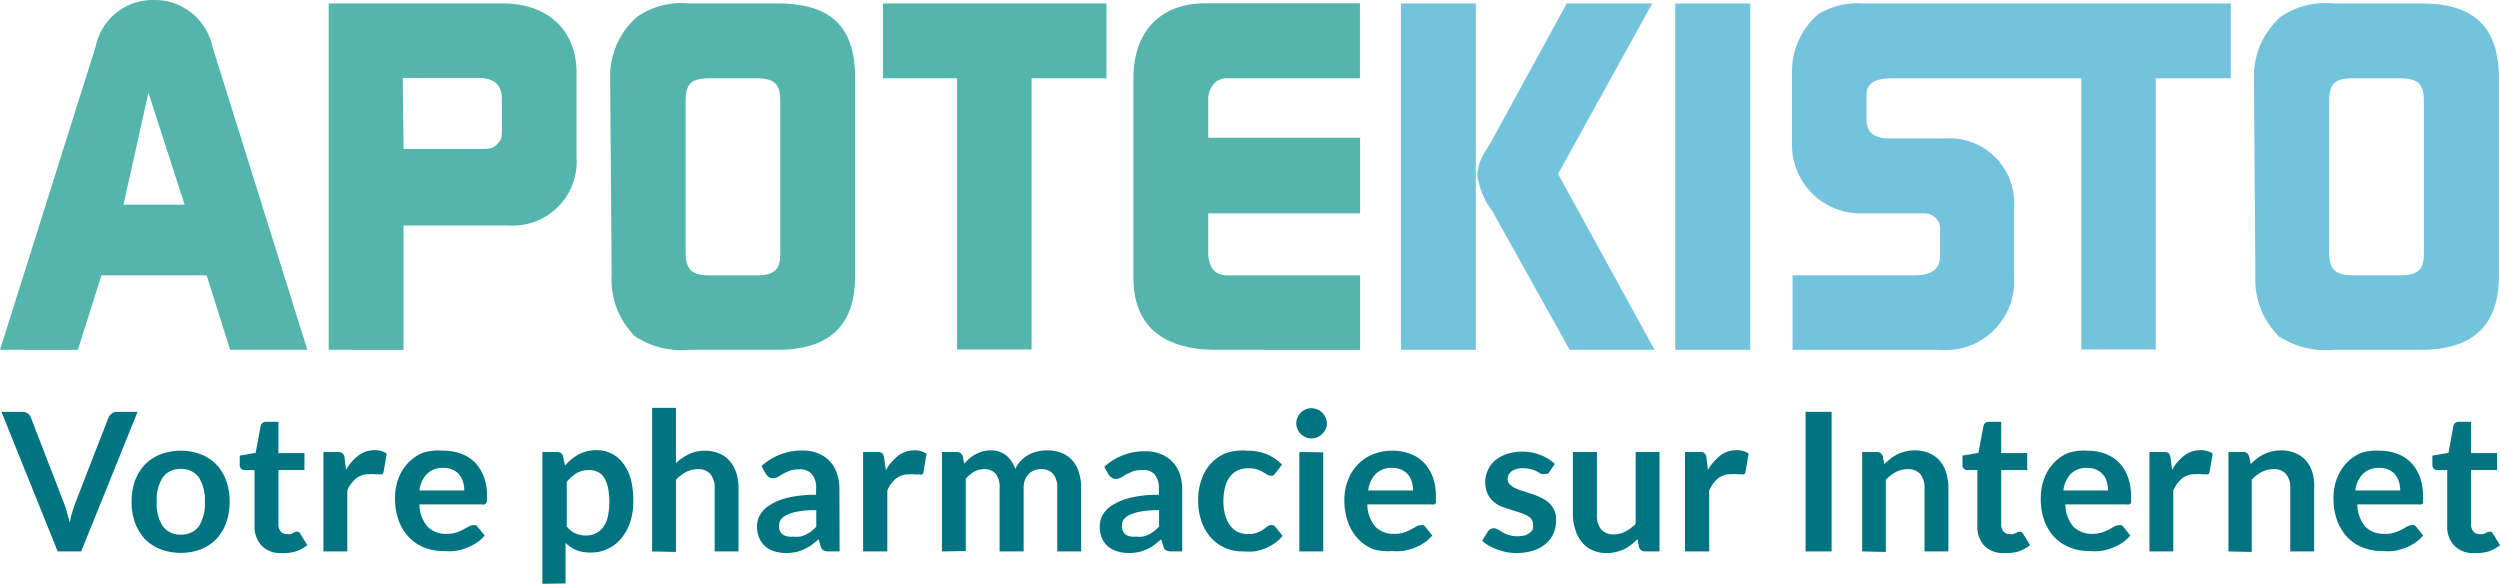
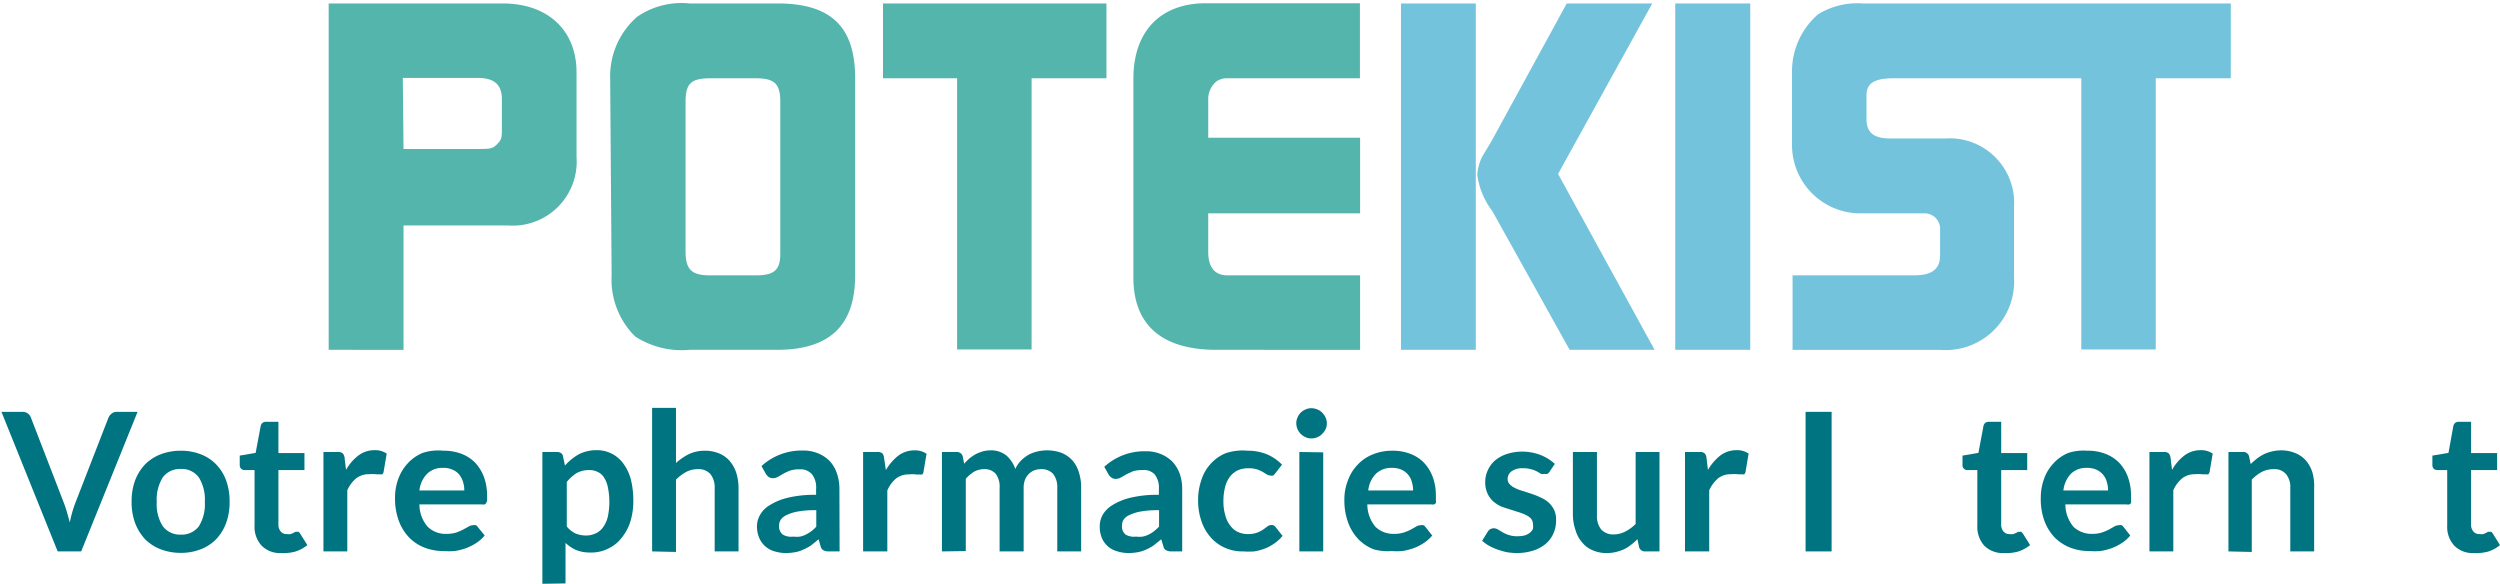
<svg xmlns="http://www.w3.org/2000/svg" viewBox="0 0 138.28 32.29">
  <defs>
    <style>.cls-1{fill:#54b5ac;}.cls-2{fill:#74c3dc;}.cls-3{fill:#007581;}</style>
  </defs>
  <g id="Calque_2" data-name="Calque 2">
    <g id="Calque_1-2" data-name="Calque 1">
-       <path class="cls-1" d="M5.29,2.58A3.22,3.22,0,0,1,8.53,0a3.26,3.26,0,0,1,3.22,2.58L17,19.35H12.73l-1.3-4.12H5.61l-1.3,4.12H0Zm1.54,8.74h3.38l-2-6.19Z" />
      <path class="cls-1" d="M18.18.19H27.8c2.5,0,4.09,1.48,4.09,3.82V8.69a3.54,3.54,0,0,1-3.8,3.78H22.32v6.88H18.18Zm4.14,8.05h4c.75,0,.91,0,1.15-.24s.29-.32.29-.8V5.48c0-.8-.43-1.17-1.33-1.17l-4.15,0Z" />
      <path class="cls-1" d="M35.24.93A4.32,4.32,0,0,1,38.13.19H43C46,.19,47.3,1.51,47.3,4.33v10.9c0,2.77-1.4,4.12-4.33,4.12H38.13a4.73,4.73,0,0,1-3-.74,4.43,4.43,0,0,1-1.3-3.38l-.08-10.9A4.36,4.36,0,0,1,35.24.93Zm2.68,4.7,0,8.27c0,1,.32,1.33,1.35,1.33h2.53c1,0,1.36-.27,1.36-1.2V5.63c0-1-.32-1.3-1.36-1.3H39.3C38.24,4.33,37.92,4.6,37.92,5.63Z" />
      <path class="cls-1" d="M48.84.19H61.2V4.33H57.06v15H52.94v-15h-4.1Z" />
      <path class="cls-1" d="M67.29,19.35c-3,0-4.6-1.35-4.6-4v-11c0-2.63,1.51-4.17,4-4.17h8.53V4.33H67.79a1,1,0,0,0-.53.19,1.28,1.28,0,0,0-.43,1v2.1h8.4V11.8h-8.4v2.13c0,.85.35,1.3,1.07,1.3h7.33v4.12Z" />
      <path class="cls-2" d="M77.49.19h4.14V19.35H77.49Zm5.05,11.48a4.26,4.26,0,0,1-.83-2,2.73,2.73,0,0,1,.27-1l.51-.85L86.66.19h4.73L86.18,9.62l5.34,9.73h-4.7Z" />
      <path class="cls-2" d="M92.66.19h4.15V19.35H92.66Z" />
      <path class="cls-2" d="M103,.19a4.1,4.1,0,0,0-2.45.61A4.18,4.18,0,0,0,99.12,4V8A3.78,3.78,0,0,0,103,11.8h3.43a.86.86,0,0,1,.88.93v1.38c0,.77-.43,1.12-1.46,1.12H99.15v4.12h8.13a3.79,3.79,0,0,0,4.12-4V11.46a3.57,3.57,0,0,0-3.83-3.8h-3c-.93,0-1.33-.32-1.33-1.09V5.26c0-.66.45-.93,1.49-.93h10.39v15h4.12v-15h4.15V.19Z" />
-       <path class="cls-2" d="M126.15.93a4.34,4.34,0,0,1,2.9-.74h4.89c2.92,0,4.28,1.32,4.28,4.14v10.9c0,2.77-1.41,4.12-4.34,4.12h-4.83a4.75,4.75,0,0,1-3-.74,4.43,4.43,0,0,1-1.3-3.38l-.08-10.9A4.39,4.39,0,0,1,126.15.93Zm2.68,4.7,0,8.27c0,1,.32,1.33,1.36,1.33h2.52c1,0,1.36-.27,1.36-1.2V5.63c0-1-.32-1.3-1.36-1.3h-2.52C129.15,4.33,128.83,4.6,128.83,5.63Z" />
      <path class="cls-3" d="M.08,22.78H1.23a.5.5,0,0,1,.31.09.48.48,0,0,1,.17.23l1.82,4.71c.06.16.12.33.17.51s.11.37.16.58a6.78,6.78,0,0,1,.31-1.09L6,23.1a.57.57,0,0,1,.17-.22.44.44,0,0,1,.3-.1H7.61L4.49,30.5H3.19Z" />
      <path class="cls-3" d="M10,24.93a3,3,0,0,1,1.11.2,2.38,2.38,0,0,1,.85.56,2.52,2.52,0,0,1,.55.89,3.34,3.34,0,0,1,.19,1.17,3.3,3.3,0,0,1-.19,1.17,2.57,2.57,0,0,1-.55.9,2.38,2.38,0,0,1-.85.56,3,3,0,0,1-1.11.2,3.1,3.1,0,0,1-1.12-.2,2.51,2.51,0,0,1-.86-.56,2.72,2.72,0,0,1-.55-.9,3.3,3.3,0,0,1-.19-1.17,3.34,3.34,0,0,1,.19-1.17,2.68,2.68,0,0,1,.55-.89,2.51,2.51,0,0,1,.86-.56A3.1,3.1,0,0,1,10,24.93Zm0,4.64a1.18,1.18,0,0,0,1-.46,2.32,2.32,0,0,0,.33-1.35A2.32,2.32,0,0,0,11,26.41a1.16,1.16,0,0,0-1-.47,1.18,1.18,0,0,0-1,.47,2.32,2.32,0,0,0-.33,1.35A2.26,2.26,0,0,0,9,29.1,1.18,1.18,0,0,0,10,29.57Z" />
      <path class="cls-3" d="M15.56,30.59a1.42,1.42,0,0,1-1.09-.41,1.53,1.53,0,0,1-.39-1.11V26h-.55a.29.29,0,0,1-.19-.07.29.29,0,0,1-.08-.21v-.52l.88-.15.28-1.49a.32.32,0,0,1,.1-.17.32.32,0,0,1,.2-.06h.68v1.73h1.44V26H15.4v3a.57.57,0,0,0,.13.4.41.41,0,0,0,.34.14.66.66,0,0,0,.21,0l.14-.06.11-.06a.17.17,0,0,1,.1,0,.14.14,0,0,1,.09,0,.36.36,0,0,1,.08.09l.4.64a2,2,0,0,1-.67.36A2.44,2.44,0,0,1,15.56,30.59Z" />
      <path class="cls-3" d="M17.89,30.5V25h.78a.41.41,0,0,1,.28.07.42.42,0,0,1,.11.26l.08.66a2.58,2.58,0,0,1,.69-.8,1.47,1.47,0,0,1,.88-.29,1.12,1.12,0,0,1,.68.19l-.17,1a.23.23,0,0,1-.07.14.24.24,0,0,1-.15,0,.79.79,0,0,1-.22,0,1.73,1.73,0,0,0-.36,0,1.13,1.13,0,0,0-.71.22,1.78,1.78,0,0,0-.5.67V30.5Z" />
      <path class="cls-3" d="M24.52,24.93a2.69,2.69,0,0,1,1,.17,2.1,2.1,0,0,1,.75.48,2.4,2.4,0,0,1,.49.78,2.91,2.91,0,0,1,.18,1.06,1.69,1.69,0,0,1,0,.25.33.33,0,0,1-.05.15.14.14,0,0,1-.09.08.33.33,0,0,1-.15,0H23.2a1.88,1.88,0,0,0,.46,1.24,1.41,1.41,0,0,0,1,.39,1.86,1.86,0,0,0,.56-.07,2.53,2.53,0,0,0,.4-.17l.31-.17a.5.5,0,0,1,.25-.07.29.29,0,0,1,.14,0,.28.28,0,0,1,.1.09l.39.48a2.19,2.19,0,0,1-.49.43,3,3,0,0,1-.57.28,3.2,3.2,0,0,1-.61.15,4,4,0,0,1-.59,0,2.9,2.9,0,0,1-1.07-.19,2.42,2.42,0,0,1-.85-.56,2.66,2.66,0,0,1-.57-.92,3.52,3.52,0,0,1-.21-1.27,3,3,0,0,1,.18-1.05,2.57,2.57,0,0,1,.52-.86,2.35,2.35,0,0,1,.83-.58A2.77,2.77,0,0,1,24.52,24.93Zm0,.95a1.2,1.2,0,0,0-.9.33,1.55,1.55,0,0,0-.42.92h2.48a1.51,1.51,0,0,0-.07-.48,1.27,1.27,0,0,0-.21-.4.91.91,0,0,0-.37-.27A1.13,1.13,0,0,0,24.55,25.88Z" />
      <path class="cls-3" d="M30,32.29V25h.81a.4.4,0,0,1,.22.06.25.25,0,0,1,.11.18l.11.51a3,3,0,0,1,.76-.62,2.15,2.15,0,0,1,1-.23,1.79,1.79,0,0,1,1.46.73,2.61,2.61,0,0,1,.42.87,4.82,4.82,0,0,1,.14,1.2,3.79,3.79,0,0,1-.16,1.14,2.68,2.68,0,0,1-.48.9,2,2,0,0,1-.74.6,2.07,2.07,0,0,1-1,.22,2,2,0,0,1-.79-.14,2.11,2.11,0,0,1-.58-.39v2.24ZM32.59,26a1.42,1.42,0,0,0-.7.17,2.22,2.22,0,0,0-.54.49v2.46a1.36,1.36,0,0,0,.49.39,1.52,1.52,0,0,0,.57.11,1.19,1.19,0,0,0,.54-.12,1,1,0,0,0,.41-.34,1.64,1.64,0,0,0,.26-.58,4,4,0,0,0,0-1.64,1.49,1.49,0,0,0-.22-.54.78.78,0,0,0-.35-.3A1,1,0,0,0,32.59,26Z" />
      <path class="cls-3" d="M36.07,30.5V22.56h1.32v3.05a3.1,3.1,0,0,1,.71-.49,2.06,2.06,0,0,1,.9-.19,2,2,0,0,1,.8.16,1.51,1.51,0,0,1,.57.42,1.92,1.92,0,0,1,.36.66,2.84,2.84,0,0,1,.12.84V30.5H39.53V27a1.18,1.18,0,0,0-.23-.77.86.86,0,0,0-.7-.28,1.4,1.4,0,0,0-.64.15,2.51,2.51,0,0,0-.57.43v4Z" />
      <path class="cls-3" d="M46.44,30.5h-.59a.61.61,0,0,1-.3-.06.35.35,0,0,1-.16-.22l-.11-.39-.41.33a2.46,2.46,0,0,1-.42.23,1.7,1.7,0,0,1-.45.15,2.92,2.92,0,0,1-.54.05,2.2,2.2,0,0,1-.64-.1,1.3,1.3,0,0,1-.5-.28,1.25,1.25,0,0,1-.33-.47,1.59,1.59,0,0,1-.12-.64,1.29,1.29,0,0,1,.17-.62,1.46,1.46,0,0,1,.54-.54,3.31,3.31,0,0,1,1-.41,6.29,6.29,0,0,1,1.56-.16v-.32a1.18,1.18,0,0,0-.23-.82.84.84,0,0,0-.68-.27,1.62,1.62,0,0,0-.53.07,3.3,3.3,0,0,0-.37.17l-.29.17a.61.61,0,0,1-.3.08.48.48,0,0,1-.23-.07.8.8,0,0,1-.15-.17l-.24-.43a3.28,3.28,0,0,1,2.28-.86,2.13,2.13,0,0,1,.86.16,1.9,1.9,0,0,1,.64.43,1.94,1.94,0,0,1,.39.67,2.63,2.63,0,0,1,.14.86Zm-2.56-.82a1.45,1.45,0,0,0,.37,0,1.21,1.21,0,0,0,.32-.11,2.38,2.38,0,0,0,.3-.18,2.21,2.21,0,0,0,.28-.26v-.91a5.24,5.24,0,0,0-1,.07,2.28,2.28,0,0,0-.62.19.79.79,0,0,0-.34.26.64.64,0,0,0-.1.33.58.58,0,0,0,.21.5A.91.91,0,0,0,43.88,29.68Z" />
      <path class="cls-3" d="M47.74,30.5V25h.77a.44.44,0,0,1,.29.07.49.49,0,0,1,.1.26L49,26a2.87,2.87,0,0,1,.69-.8,1.5,1.5,0,0,1,.89-.29,1.11,1.11,0,0,1,.67.19l-.17,1a.19.19,0,0,1-.07.14.2.2,0,0,1-.14,0,.69.69,0,0,1-.22,0,1.83,1.83,0,0,0-.37,0,1.15,1.15,0,0,0-.71.22,1.77,1.77,0,0,0-.49.67V30.5Z" />
      <path class="cls-3" d="M52.1,30.5V25h.81a.33.33,0,0,1,.34.24l.08.41q.15-.17.3-.3a2.54,2.54,0,0,1,.34-.23,2.5,2.5,0,0,1,.38-.15,1.65,1.65,0,0,1,.46-.06,1.34,1.34,0,0,1,.85.28,1.74,1.74,0,0,1,.5.75,1.56,1.56,0,0,1,.32-.47,2.12,2.12,0,0,1,.42-.32,2.05,2.05,0,0,1,.49-.18,2.24,2.24,0,0,1,.52-.06,2.29,2.29,0,0,1,.81.14,1.65,1.65,0,0,1,.59.41,1.71,1.71,0,0,1,.36.65,2.67,2.67,0,0,1,.13.88V30.5H58.48V27a1.2,1.2,0,0,0-.23-.79.86.86,0,0,0-.67-.26,1,1,0,0,0-.38.07.88.88,0,0,0-.3.2.93.93,0,0,0-.21.33,1.25,1.25,0,0,0-.07.45V30.5H55.29V27a1.19,1.19,0,0,0-.22-.8.82.82,0,0,0-.65-.25,1.14,1.14,0,0,0-.54.14,2.07,2.07,0,0,0-.46.39v4Z" />
      <path class="cls-3" d="M65.39,30.5H64.8a.6.6,0,0,1-.29-.06.3.3,0,0,1-.16-.22l-.12-.39-.41.33a2.38,2.38,0,0,1-.41.23,1.9,1.9,0,0,1-.46.15,2.89,2.89,0,0,1-.53.05,2.15,2.15,0,0,1-.64-.1,1.27,1.27,0,0,1-.51-.28,1.25,1.25,0,0,1-.33-.47,1.59,1.59,0,0,1-.11-.64,1.27,1.27,0,0,1,.16-.62,1.54,1.54,0,0,1,.54-.54,3.31,3.31,0,0,1,1-.41,6.32,6.32,0,0,1,1.57-.16v-.32a1.18,1.18,0,0,0-.24-.82A.83.83,0,0,0,63.2,26a1.69,1.69,0,0,0-.54.07l-.37.17a3.09,3.09,0,0,1-.29.17.6.6,0,0,1-.29.08.42.42,0,0,1-.23-.07.64.64,0,0,1-.16-.17l-.24-.43a3.28,3.28,0,0,1,2.28-.86,2.13,2.13,0,0,1,.86.16,1.9,1.9,0,0,1,.64.43,2,2,0,0,1,.4.67,2.63,2.63,0,0,1,.13.86Zm-2.56-.82a1.45,1.45,0,0,0,.37,0,1.28,1.28,0,0,0,.33-.11,1.75,1.75,0,0,0,.29-.18,3.22,3.22,0,0,0,.29-.26v-.91a5.28,5.28,0,0,0-1,.07,2.4,2.4,0,0,0-.62.19.79.79,0,0,0-.34.26.63.63,0,0,0-.09.33.57.57,0,0,0,.2.5A.91.91,0,0,0,62.83,29.68Z" />
      <path class="cls-3" d="M70.54,26.18l-.11.12a.27.27,0,0,1-.17,0,.35.35,0,0,1-.19-.06l-.23-.14a1.92,1.92,0,0,0-.32-.14,1.51,1.51,0,0,0-.46-.06,1.48,1.48,0,0,0-.61.12,1.26,1.26,0,0,0-.43.36,1.66,1.66,0,0,0-.26.57,3,3,0,0,0-.09.76,2.68,2.68,0,0,0,.1.78,1.51,1.51,0,0,0,.27.57,1.11,1.11,0,0,0,.42.36,1.32,1.32,0,0,0,.57.12,1.43,1.43,0,0,0,.51-.08,1.69,1.69,0,0,0,.33-.17l.23-.17a.37.37,0,0,1,.22-.08.26.26,0,0,1,.24.12l.38.48a2.11,2.11,0,0,1-.47.43,2.46,2.46,0,0,1-.53.28,3,3,0,0,1-.57.15,3.9,3.9,0,0,1-.59,0,2.37,2.37,0,0,1-1-.19,2.26,2.26,0,0,1-.78-.55,2.54,2.54,0,0,1-.53-.89,3.43,3.43,0,0,1-.2-1.2,3.37,3.37,0,0,1,.18-1.12,2.38,2.38,0,0,1,.51-.89,2.28,2.28,0,0,1,.83-.59A2.9,2.9,0,0,1,69,24.93a2.77,2.77,0,0,1,1.08.2,2.57,2.57,0,0,1,.83.57Z" />
      <path class="cls-3" d="M73.39,23.42a.68.68,0,0,1-.07.32.83.83,0,0,1-.19.26.68.68,0,0,1-.26.18.8.8,0,0,1-.34.07.71.71,0,0,1-.32-.07.85.85,0,0,1-.51-.76.75.75,0,0,1,.07-.33.8.8,0,0,1,.18-.27.78.78,0,0,1,.26-.17.71.71,0,0,1,.32-.07.8.8,0,0,1,.34.07.78.78,0,0,1,.26.17,1,1,0,0,1,.19.27A.75.75,0,0,1,73.39,23.42Zm-.2,1.6V30.5H71.87V25Z" />
      <path class="cls-3" d="M77,24.93a2.67,2.67,0,0,1,1,.17,2.1,2.1,0,0,1,.75.48,2.4,2.4,0,0,1,.49.78,2.91,2.91,0,0,1,.18,1.06,1.69,1.69,0,0,1,0,.25.33.33,0,0,1,0,.15.19.19,0,0,1-.1.08.33.33,0,0,1-.15,0H75.63a1.93,1.93,0,0,0,.45,1.24,1.42,1.42,0,0,0,1,.39,1.79,1.79,0,0,0,.55-.07,2.67,2.67,0,0,0,.41-.17l.3-.17a.51.51,0,0,1,.26-.07.25.25,0,0,1,.13,0,.31.31,0,0,1,.11.09l.38.48a2.19,2.19,0,0,1-.49.43,2.51,2.51,0,0,1-.57.28,3.29,3.29,0,0,1-.6.15,4.22,4.22,0,0,1-.6,0A2.85,2.85,0,0,1,76,30.39a2.37,2.37,0,0,1-.86-.56,2.66,2.66,0,0,1-.57-.92,3.52,3.52,0,0,1-.21-1.27,2.84,2.84,0,0,1,.19-1.05,2.42,2.42,0,0,1,.52-.86,2.31,2.31,0,0,1,.82-.58A2.82,2.82,0,0,1,77,24.93Zm0,.95a1.22,1.22,0,0,0-.9.33,1.55,1.55,0,0,0-.42.92h2.48a1.51,1.51,0,0,0-.07-.48,1,1,0,0,0-.21-.4,1,1,0,0,0-.36-.27A1.21,1.21,0,0,0,77,25.88Z" />
      <path class="cls-3" d="M85.71,26.09a.34.34,0,0,1-.12.12.33.33,0,0,1-.15,0,.39.39,0,0,1-.2,0L85,26.07a1.61,1.61,0,0,0-.33-.12,1.48,1.48,0,0,0-.44-.05,1,1,0,0,0-.61.16.52.52,0,0,0-.23.43.41.41,0,0,0,.12.3,1,1,0,0,0,.3.21,2.41,2.41,0,0,0,.43.16l.49.16a4.19,4.19,0,0,1,.49.2,1.57,1.57,0,0,1,.43.27,1.39,1.39,0,0,1,.31.41,1.22,1.22,0,0,1,.11.56,1.73,1.73,0,0,1-.14.73,1.63,1.63,0,0,1-.42.58,2.09,2.09,0,0,1-.69.38,3,3,0,0,1-.94.14,3.41,3.41,0,0,1-.55-.05,4.44,4.44,0,0,1-.52-.15,3.22,3.22,0,0,1-.46-.21,2.07,2.07,0,0,1-.37-.27l.31-.5a.38.38,0,0,1,.14-.14.39.39,0,0,1,.2-.05.48.48,0,0,1,.23.07l.25.15a1.52,1.52,0,0,0,.34.15,1.43,1.43,0,0,0,.5.07,1.56,1.56,0,0,0,.4-.05.92.92,0,0,0,.28-.15.54.54,0,0,0,.16-.21.7.7,0,0,0,0-.25.5.5,0,0,0-.11-.32,1.05,1.05,0,0,0-.31-.21,3.54,3.54,0,0,0-.43-.16l-.5-.16A5.21,5.21,0,0,1,83,28a1.8,1.8,0,0,1-.43-.29,1.33,1.33,0,0,1-.3-.43,1.46,1.46,0,0,1-.12-.62,1.53,1.53,0,0,1,.14-.64,1.59,1.59,0,0,1,.39-.54,2,2,0,0,1,.64-.36,2.74,2.74,0,0,1,.9-.14,2.82,2.82,0,0,1,1,.19,2.53,2.53,0,0,1,.78.49Z" />
      <path class="cls-3" d="M88.33,25V28.5a1.19,1.19,0,0,0,.23.78.89.89,0,0,0,.7.28,1.41,1.41,0,0,0,.64-.16,2.2,2.2,0,0,0,.57-.42V25h1.32V30.5H91a.33.33,0,0,1-.34-.24l-.09-.44a2.51,2.51,0,0,1-.35.31,2,2,0,0,1-.39.25,2.84,2.84,0,0,1-.44.15,2.1,2.1,0,0,1-.51.06,1.84,1.84,0,0,1-.8-.16,1.44,1.44,0,0,1-.57-.43,1.75,1.75,0,0,1-.36-.66A2.75,2.75,0,0,1,87,28.5V25Z" />
      <path class="cls-3" d="M93.2,30.5V25H94a.39.39,0,0,1,.28.07.42.42,0,0,1,.11.26l.08.66a2.87,2.87,0,0,1,.69-.8,1.48,1.48,0,0,1,.89-.29,1.11,1.11,0,0,1,.67.19l-.17,1a.23.23,0,0,1-.07.14.24.24,0,0,1-.15,0,.79.79,0,0,1-.22,0,1.73,1.73,0,0,0-.36,0,1.13,1.13,0,0,0-.71.22,1.89,1.89,0,0,0-.5.67V30.5Z" />
      <path class="cls-3" d="M101.31,30.5H99.87V22.78h1.44Z" />
-       <path class="cls-3" d="M103,30.5V25h.8a.33.33,0,0,1,.34.24l.09.43c.11-.11.23-.21.35-.31a2.55,2.55,0,0,1,.39-.24,2.07,2.07,0,0,1,.44-.15,2.1,2.1,0,0,1,.51-.06,2,2,0,0,1,.8.16,1.63,1.63,0,0,1,.58.42,2.08,2.08,0,0,1,.35.66,2.84,2.84,0,0,1,.12.84V30.5h-1.32V27a1.18,1.18,0,0,0-.23-.77.86.86,0,0,0-.7-.28,1.4,1.4,0,0,0-.64.15,2.51,2.51,0,0,0-.57.43v4Z" />
      <path class="cls-3" d="M110.85,30.59a1.45,1.45,0,0,1-1.1-.41,1.57,1.57,0,0,1-.38-1.11V26h-.56a.26.26,0,0,1-.26-.28v-.52l.88-.15.28-1.49a.32.32,0,0,1,.1-.17.31.31,0,0,1,.19-.06h.69v1.73h1.44V26h-1.44v3a.57.57,0,0,0,.13.4.41.41,0,0,0,.34.14.56.56,0,0,0,.2,0l.15-.06.11-.06.09,0a.15.15,0,0,1,.1,0l.08.09.4.64a2.07,2.07,0,0,1-.67.36A2.49,2.49,0,0,1,110.85,30.59Z" />
      <path class="cls-3" d="M115.45,24.93a2.67,2.67,0,0,1,1,.17,2.1,2.1,0,0,1,.75.48,2.25,2.25,0,0,1,.49.78,2.91,2.91,0,0,1,.18,1.06,1.85,1.85,0,0,1,0,.25.53.53,0,0,1,0,.15.16.16,0,0,1-.1.08.26.26,0,0,1-.14,0h-3.39a1.93,1.93,0,0,0,.45,1.24,1.45,1.45,0,0,0,1,.39,1.79,1.79,0,0,0,.55-.07,2.67,2.67,0,0,0,.41-.17l.3-.17a.54.54,0,0,1,.26-.07.32.32,0,0,1,.14,0,.28.28,0,0,1,.1.09l.38.48a2,2,0,0,1-.49.43,2.51,2.51,0,0,1-.57.28,3.29,3.29,0,0,1-.6.15,4.22,4.22,0,0,1-.6,0,2.85,2.85,0,0,1-1.06-.19,2.46,2.46,0,0,1-.86-.56,2.66,2.66,0,0,1-.57-.92,3.53,3.53,0,0,1-.2-1.27,3,3,0,0,1,.18-1.05,2.42,2.42,0,0,1,.52-.86,2.26,2.26,0,0,1,.83-.58A2.73,2.73,0,0,1,115.45,24.93Zm0,.95a1.22,1.22,0,0,0-.91.33,1.61,1.61,0,0,0-.41.92h2.47a1.51,1.51,0,0,0-.07-.48,1,1,0,0,0-.21-.4A1,1,0,0,0,116,26,1.19,1.19,0,0,0,115.48,25.88Z" />
      <path class="cls-3" d="M118.89,30.5V25h.78a.41.41,0,0,1,.28.07.49.49,0,0,1,.11.26l.08.66a2.58,2.58,0,0,1,.69-.8,1.47,1.47,0,0,1,.88-.29,1.14,1.14,0,0,1,.68.19l-.17,1a.3.3,0,0,1-.07.14.24.24,0,0,1-.15,0,.79.79,0,0,1-.22,0,1.77,1.77,0,0,0-.37,0,1.12,1.12,0,0,0-.7.22,1.78,1.78,0,0,0-.5.67V30.5Z" />
      <path class="cls-3" d="M123.26,30.5V25h.8a.32.32,0,0,1,.34.24l.09.43c.11-.11.23-.21.35-.31a2.55,2.55,0,0,1,.39-.24,2.28,2.28,0,0,1,.44-.15,2.12,2.12,0,0,1,.52-.06,2,2,0,0,1,.79.16,1.55,1.55,0,0,1,.58.42,1.9,1.9,0,0,1,.35.66A2.84,2.84,0,0,1,128,27V30.5h-1.32V27a1.13,1.13,0,0,0-.23-.77.84.84,0,0,0-.7-.28,1.43,1.43,0,0,0-.64.15,2.26,2.26,0,0,0-.56.43v4Z" />
-       <path class="cls-3" d="M131.6,24.93a2.67,2.67,0,0,1,1,.17,2.1,2.1,0,0,1,.75.48,2.4,2.4,0,0,1,.49.78,2.91,2.91,0,0,1,.18,1.06,1.69,1.69,0,0,1,0,.25.33.33,0,0,1,0,.15.19.19,0,0,1-.1.08.33.33,0,0,1-.15,0h-3.38a1.93,1.93,0,0,0,.45,1.24,1.42,1.42,0,0,0,1.05.39,1.79,1.79,0,0,0,.55-.07,2.67,2.67,0,0,0,.41-.17l.3-.17a.5.5,0,0,1,.25-.07.29.29,0,0,1,.14,0,.31.31,0,0,1,.11.09l.38.48a2.19,2.19,0,0,1-.49.43,2.51,2.51,0,0,1-.57.28,3.29,3.29,0,0,1-.6.15,4.22,4.22,0,0,1-.6,0,2.81,2.81,0,0,1-1.06-.19,2.37,2.37,0,0,1-.86-.56,2.66,2.66,0,0,1-.57-.92,3.52,3.52,0,0,1-.21-1.27,3,3,0,0,1,.18-1.05,2.75,2.75,0,0,1,.52-.86,2.44,2.44,0,0,1,.83-.58A2.82,2.82,0,0,1,131.6,24.93Zm0,.95a1.22,1.22,0,0,0-.9.33,1.55,1.55,0,0,0-.42.92h2.48a1.51,1.51,0,0,0-.07-.48,1.09,1.09,0,0,0-.21-.4,1,1,0,0,0-.36-.27A1.21,1.21,0,0,0,131.62,25.88Z" />
      <path class="cls-3" d="M136.84,30.59a1.42,1.42,0,0,1-1.09-.41,1.53,1.53,0,0,1-.39-1.11V26h-.55a.29.29,0,0,1-.19-.07.29.29,0,0,1-.08-.21v-.52l.89-.15.27-1.49a.32.32,0,0,1,.1-.17.32.32,0,0,1,.2-.06h.68v1.73h1.44V26h-1.44v3a.57.57,0,0,0,.13.4.41.41,0,0,0,.34.14.66.66,0,0,0,.21,0l.14-.06.11-.06a.17.17,0,0,1,.1,0,.12.12,0,0,1,.09,0,.36.36,0,0,1,.08.09l.4.64a1.92,1.92,0,0,1-.66.36A2.55,2.55,0,0,1,136.84,30.59Z" />
    </g>
  </g>
</svg>